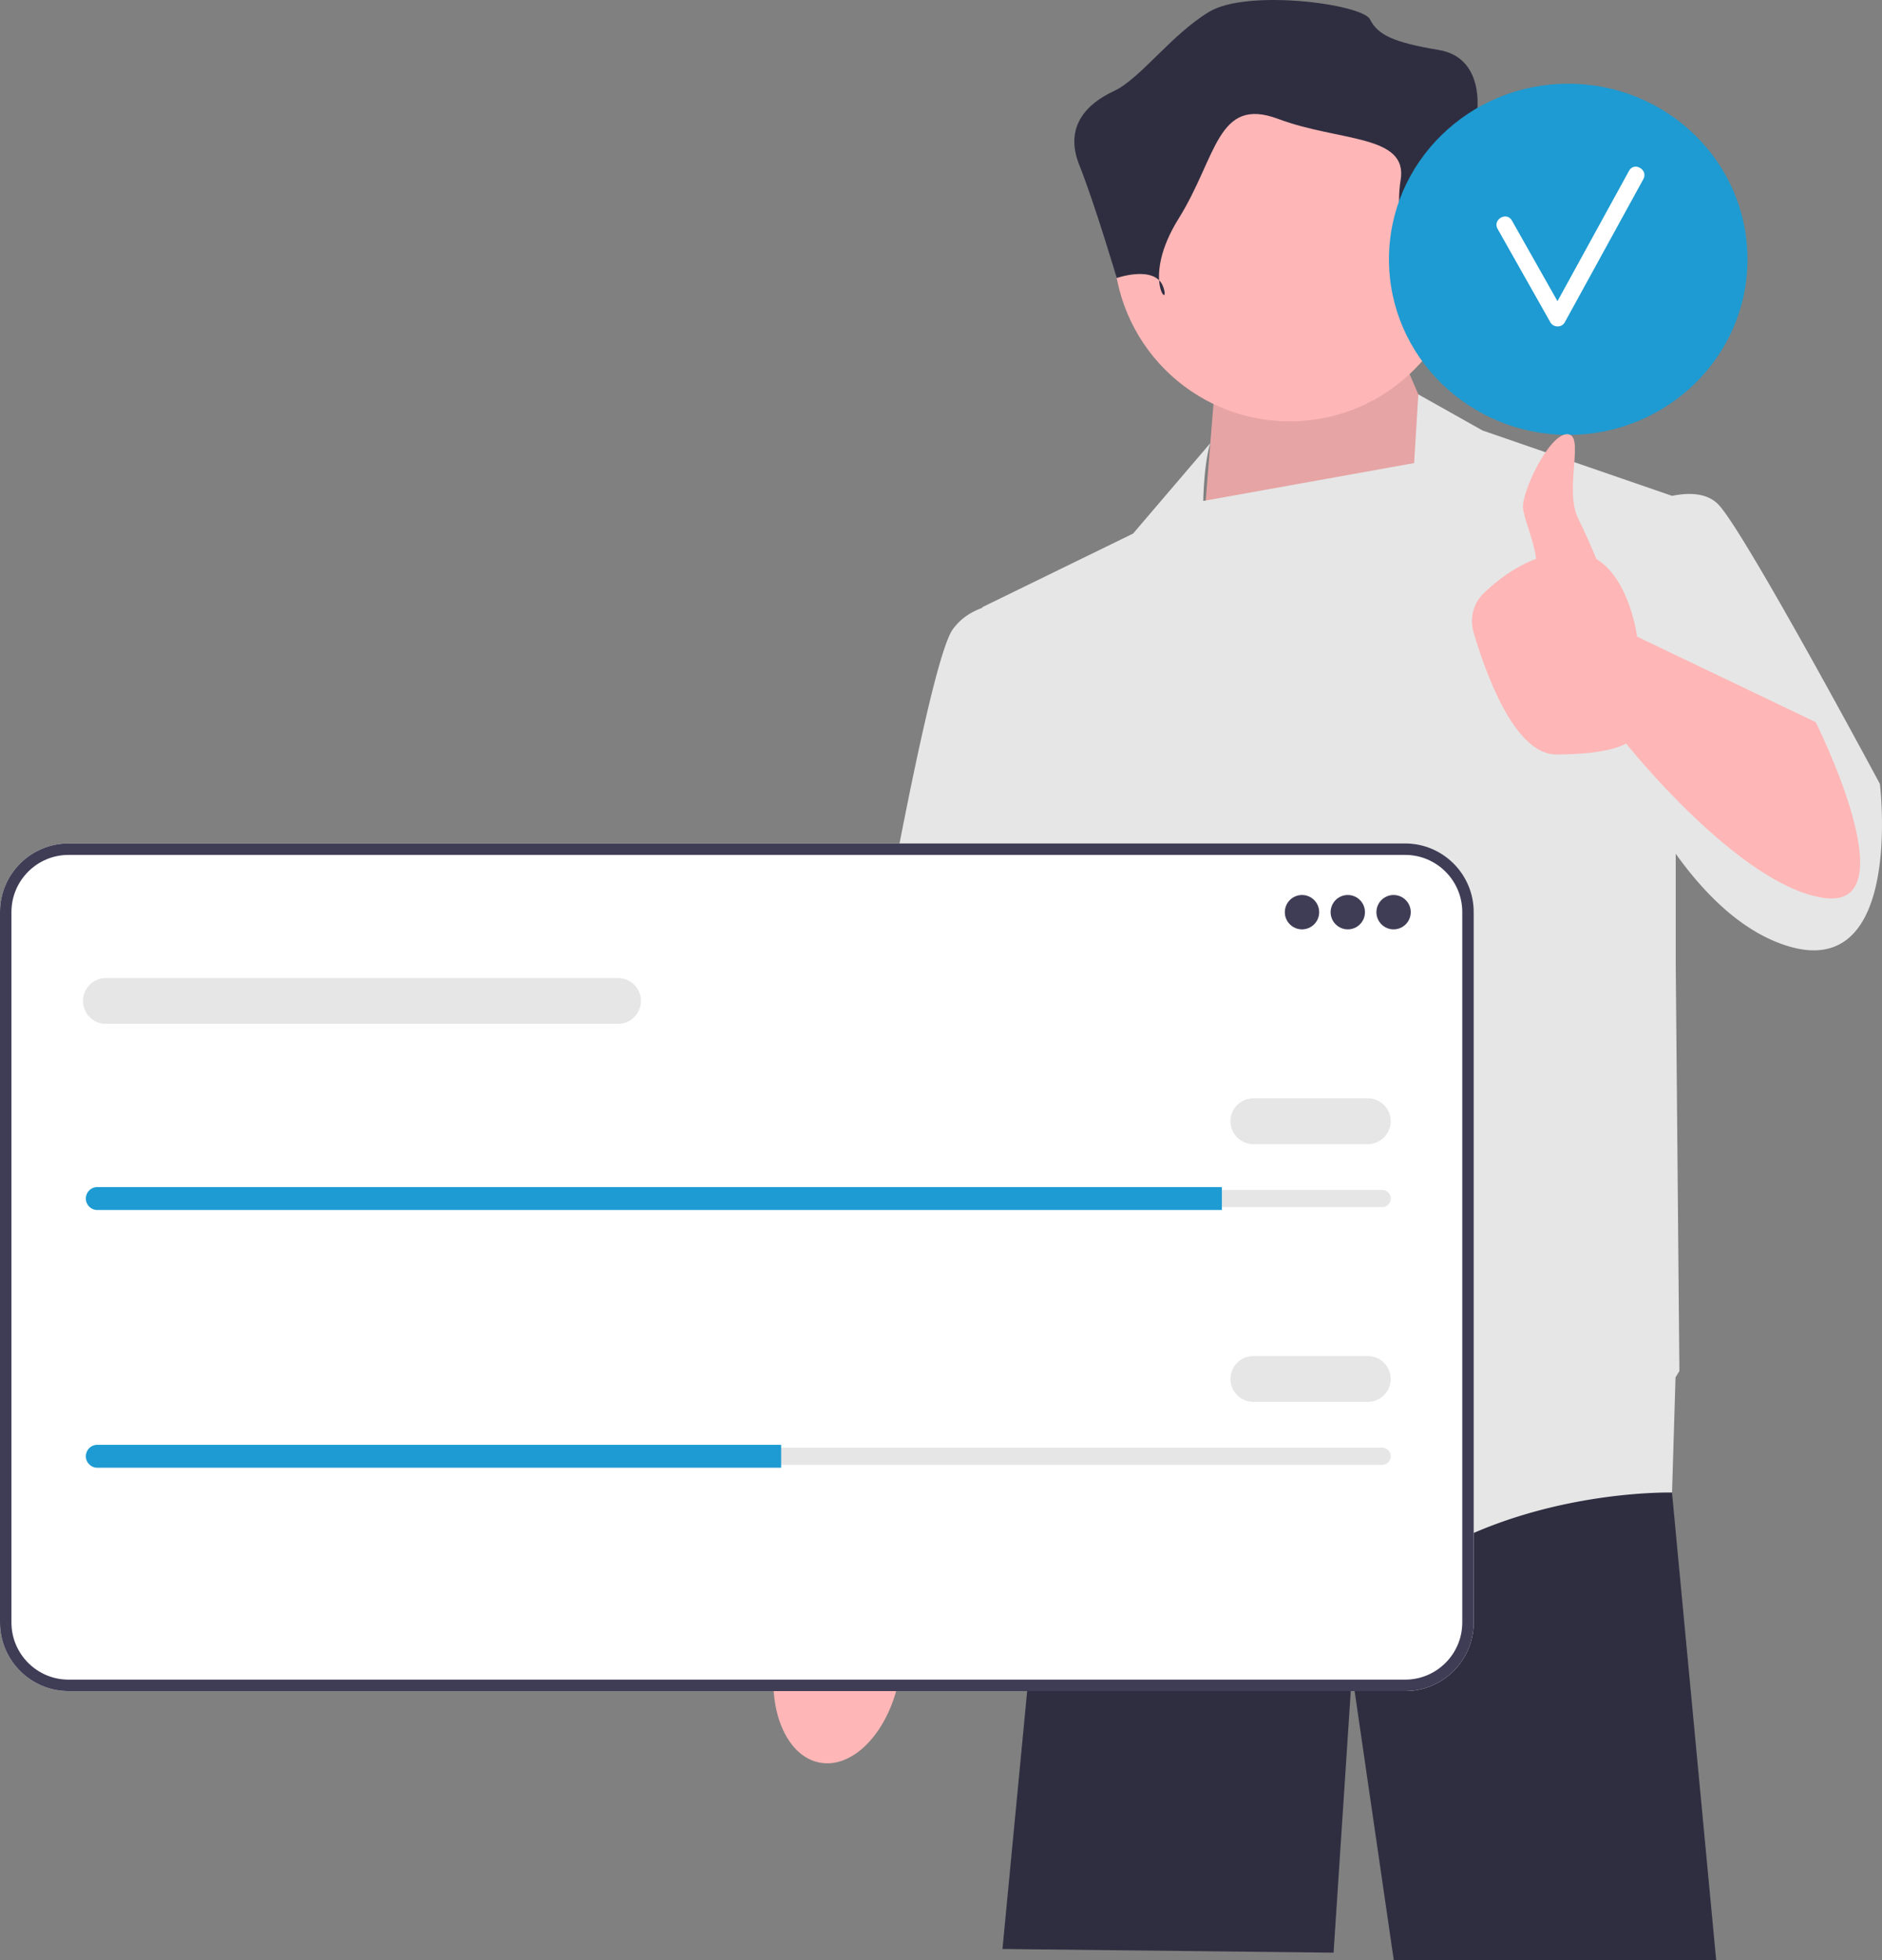
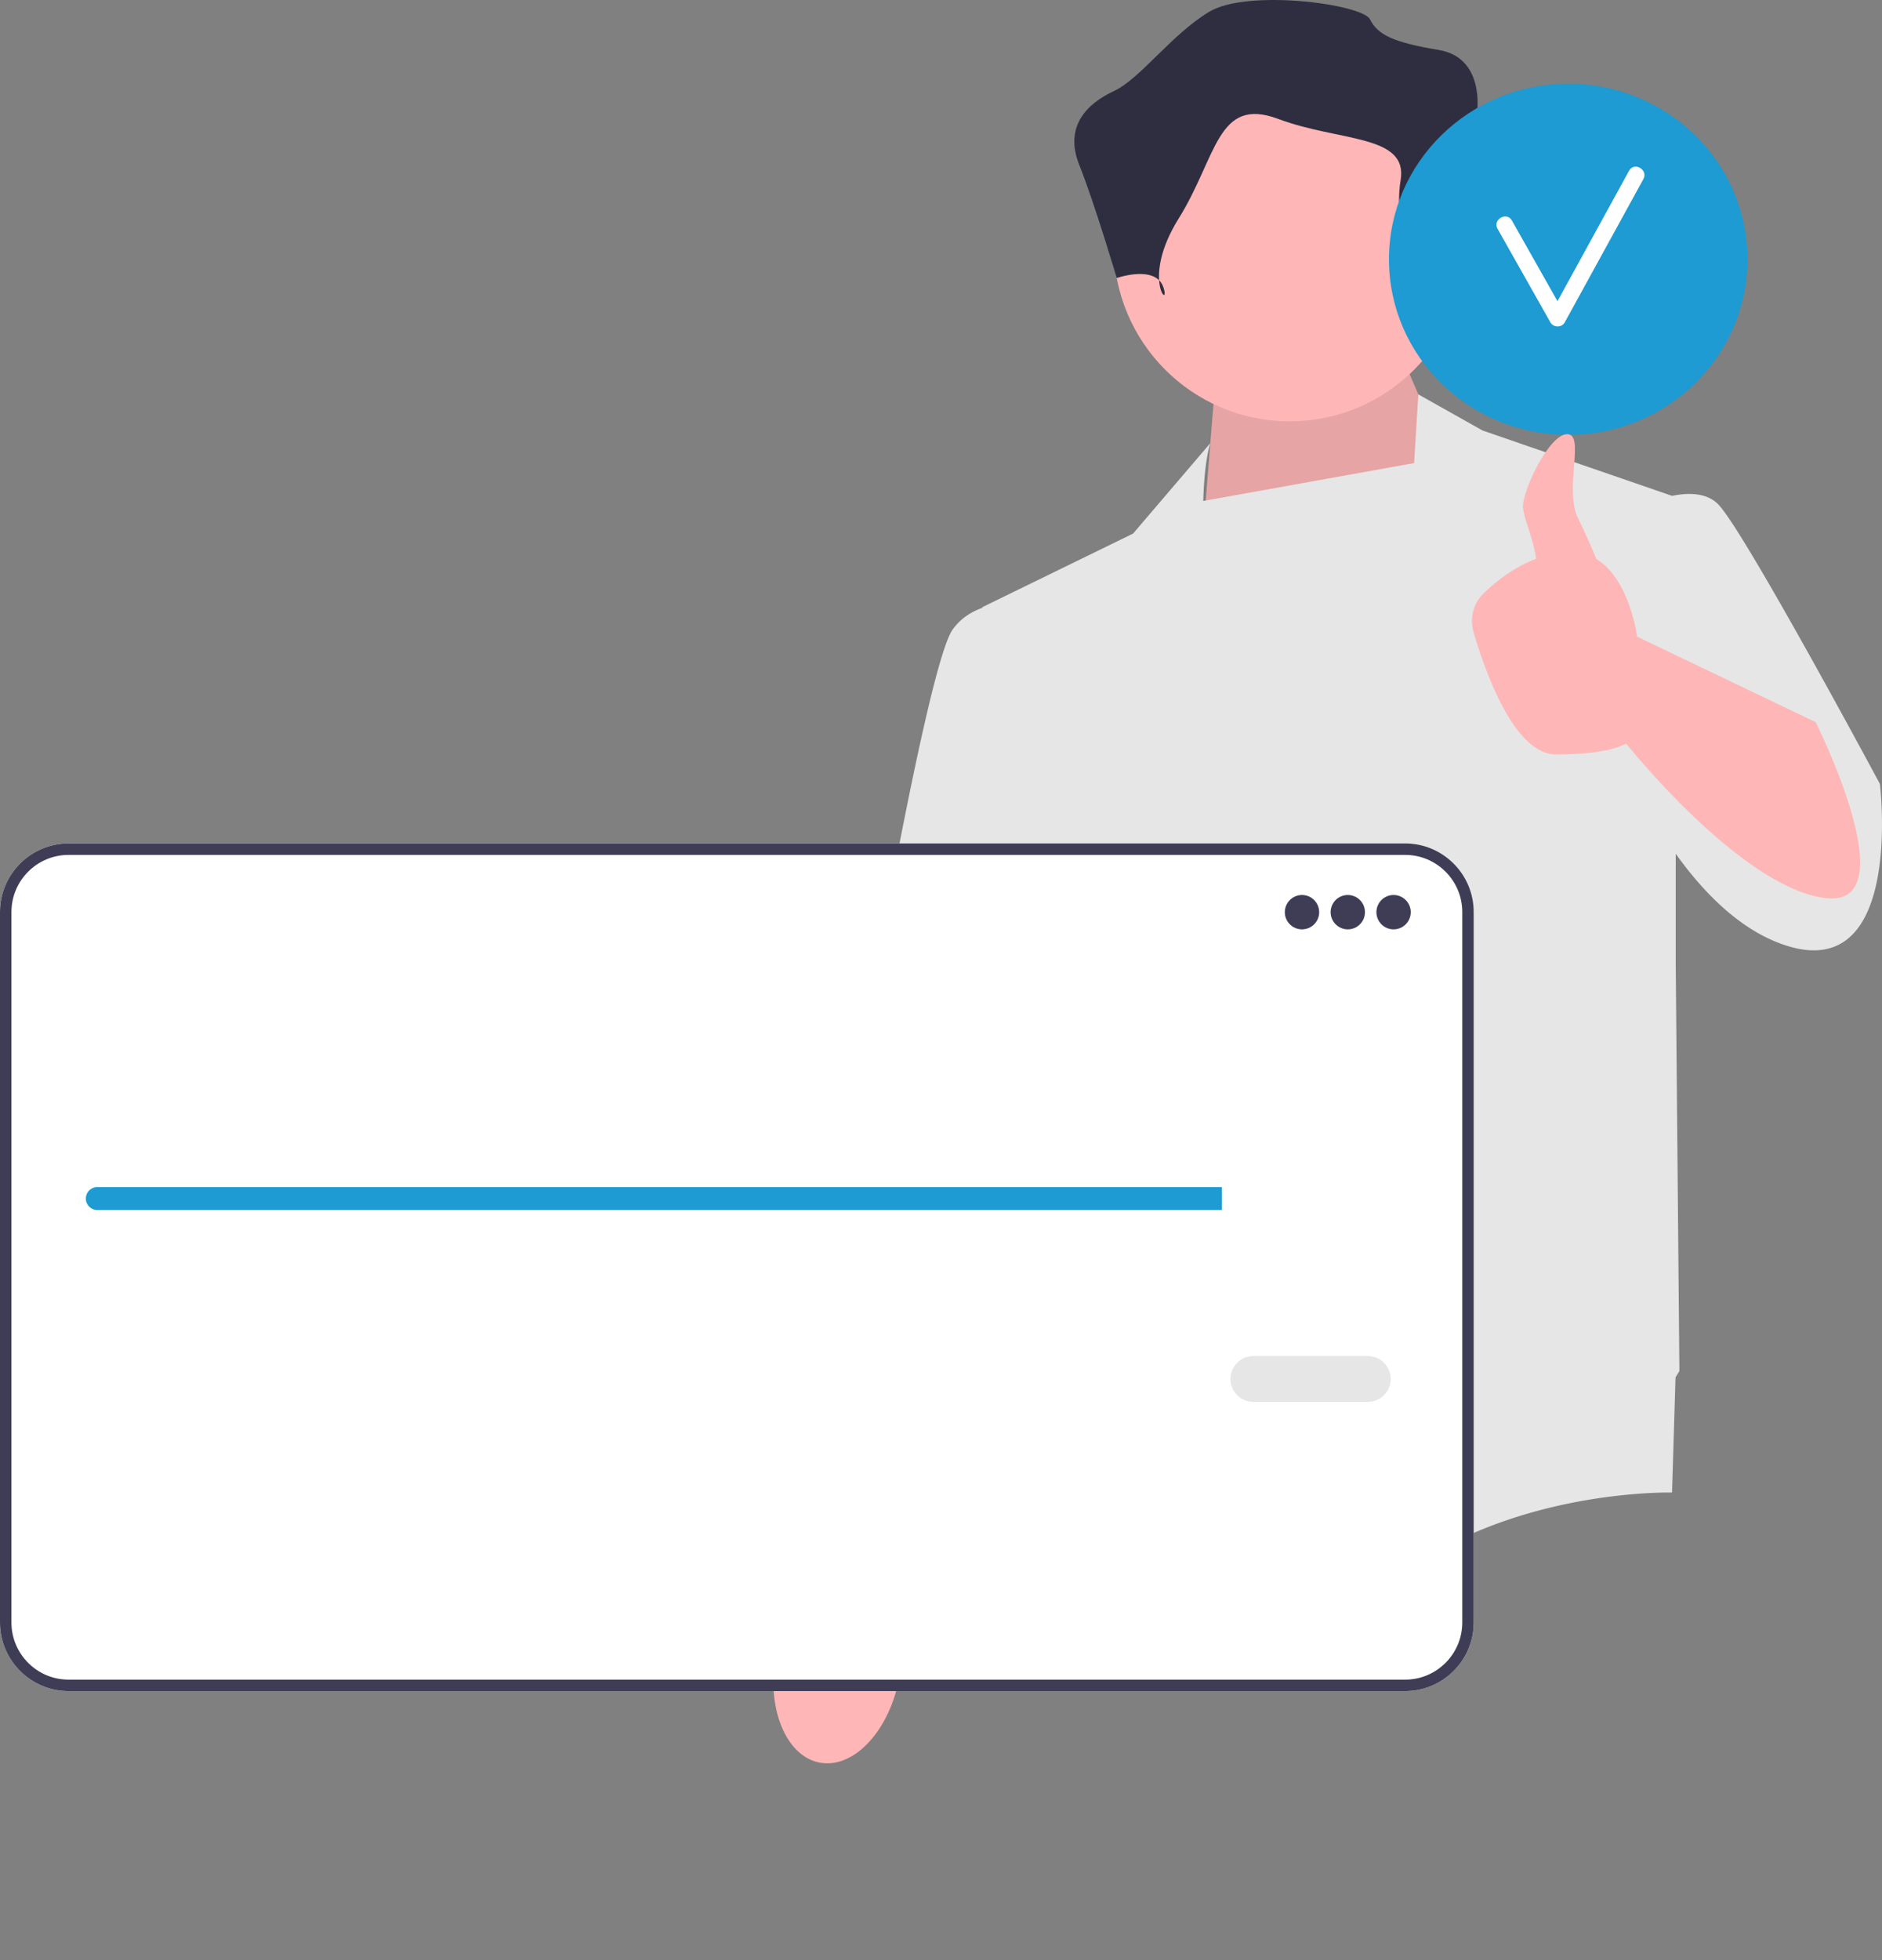
<svg xmlns="http://www.w3.org/2000/svg" width="511.563" height="532.448">
  <rect width="100%" height="100%" fill="#808080" stroke="none" />
-   <path fill="#2f2e41" d="m454.491 405.208-.01.24 12.01 127h-87.64l-11.36-78-5 76-90-1 9.56-99.78 8.13-46.25v-.01l1.22-6.96h160.7l.21 2.52 2.18 26.24z" />
  <path d="M222.883 478.83c9.282 1.692 18.96-8.761 21.617-23.347 1.164-6.385.788-12.503-.78-17.506l1.423-8.408 23.884-113.11s43.98-87.975 43.979-103.248c-.001-15.273-12.722-22.763-12.722-22.763l-17.215.161-53.982 131.847-9.722 97.43-1.573 13.367c-3.232 4.129-5.74 9.721-6.904 16.106-2.657 14.586 2.713 27.78 11.995 29.472ZM397.991 135.948l-16-37-52 9-3.5 43.532 71.5-15.532z" fill="#ffb6b6" />
  <path opacity=".1" d="m397.991 135.948-16-37-52 9-3.5 43.532 71.5-15.532z" />
  <path d="M510.991 212.948s-37-69-44-76c-3.116-3.116-8.014-3.16-12.493-2.25l-51.507-17.75-17.458-9.809-1.15 18.662-57.316 10.288c.319-11.381 1.924-15.71 1.924-15.71l-21 24.57-41 20 .023.18c-3.01 1.05-5.862 2.847-8.023 5.82-8 11-30 145-30 145l47 10 6.397-40.14 4.603 36.14 3.5 67.5s64 55 95 35 69-19 69-19l.948-31.289a100.466 100.466 0 0 0 1.052-1.712l-1-110.984v-29.532c7.618 10.614 16.812 19.741 27.5 24.016 35 14 28-43 28-43Z" fill="#e6e6e6" />
  <circle cx="350.556" cy="66.62" r="47.838" fill="#ffb6b6" />
  <path d="M384.875 80.14s4.16-14.56 13.52-13.52c9.359 1.04 11.439-7.28 9.359-11.44-2.08-4.16-6.24-24.959-6.24-24.959s2.08-14.56-10.4-16.64c-12.479-2.08-16.639-4.16-18.719-8.32-2.08-4.159-33.279-8.319-43.678-2.08-10.4 6.24-18.72 18.213-26 21.586-7.28 3.374-13.52 9.614-9.36 20.014 4.16 10.4 10.194 30.739 10.194 30.739s10.606-3.7 12.686 2.54-6.24-2.08 4.16-18.72 10.4-33.279 27.039-27.039c16.64 6.24 35.359 4.16 33.279 16.64-2.08 12.48 4.16 31.198 4.16 31.198Z" fill="#2f2e41" />
  <path d="M381.95 459.384H18.632C8.36 459.384 0 451.024 0 440.751V247.758c0-10.274 8.359-18.633 18.633-18.633H381.95c10.275 0 18.634 8.36 18.634 18.633v192.993c0 10.274-8.359 18.633-18.634 18.633Z" fill="#fff" />
  <path d="M381.95 459.384H18.632C8.36 459.384 0 451.024 0 440.751V247.758c0-10.274 8.359-18.633 18.633-18.633H381.95c10.275 0 18.634 8.36 18.634 18.633v192.993c0 10.274-8.359 18.633-18.634 18.633ZM18.632 232.236c-8.558 0-15.521 6.964-15.521 15.522v192.993c0 8.558 6.963 15.522 15.521 15.522H381.95c8.559 0 15.522-6.964 15.522-15.522V247.758c0-8.558-6.963-15.522-15.522-15.522H18.633Z" fill="#3f3d56" />
  <circle cx="353.908" cy="247.794" r="4.667" fill="#3f3d56" />
  <circle cx="366.355" cy="247.794" r="4.667" fill="#3f3d56" />
  <circle cx="378.801" cy="247.794" r="4.667" fill="#3f3d56" />
-   <path d="M26.449 323.251a2.336 2.336 0 0 0-2.334 2.334c0 .627.242 1.208.682 1.636a2.28 2.28 0 0 0 1.652.698h349.24a2.336 2.336 0 0 0 2.334-2.334c0-.628-.242-1.208-.682-1.637a2.28 2.28 0 0 0-1.651-.697H26.449Z" fill="#e6e6e6" />
  <path d="M332.127 322.473v6.223H26.45a3.042 3.042 0 0 1-2.194-.918 3.042 3.042 0 0 1-.918-2.193 3.12 3.12 0 0 1 3.112-3.112h305.678Z" fill="#1d9bd2" />
-   <path d="M371.8 310.805h-31.116c-3.431 0-6.223-2.791-6.223-6.224s2.792-6.223 6.223-6.223H371.8c3.432 0 6.223 2.791 6.223 6.223s-2.791 6.224-6.223 6.224ZM167.99 278.133H28.782c-3.431 0-6.223-2.791-6.223-6.224s2.792-6.223 6.223-6.223H167.99c3.431 0 6.223 2.791 6.223 6.223s-2.792 6.224-6.223 6.224ZM26.449 393.262a2.336 2.336 0 0 0-2.334 2.334c0 .628.242 1.208.682 1.636a2.28 2.28 0 0 0 1.652.698h349.24a2.336 2.336 0 0 0 2.334-2.334c0-.627-.242-1.208-.682-1.636a2.28 2.28 0 0 0-1.651-.698H26.449Z" fill="#e6e6e6" />
-   <path d="M212.33 392.485v6.223H26.449a3.042 3.042 0 0 1-2.194-.918 3.042 3.042 0 0 1-.918-2.194 3.12 3.12 0 0 1 3.112-3.111H212.33Z" fill="#1d9bd2" />
  <path d="M371.8 380.816h-31.116c-3.431 0-6.223-2.791-6.223-6.223s2.792-6.224 6.223-6.224H371.8c3.432 0 6.223 2.792 6.223 6.224s-2.791 6.223-6.223 6.223Z" fill="#e6e6e6" />
  <ellipse cx="426.274" cy="70.441" rx="48.726" ry="47.7" fill="#1d9bd2" />
  <path d="m442.811 46.38-19.46 35.437c-4.135-7.305-8.247-14.622-12.392-21.922-1.43-2.52-5.324-.253-3.89 2.274 4.805 8.461 9.56 16.951 14.364 25.413.822 1.446 3.077 1.48 3.89 0l21.378-38.928c1.397-2.542-2.492-4.818-3.89-2.273Z" fill="#fff" />
  <path d="m493.538 196.172-48.547-23.224s-1.95-15.543-11.054-21.087c-1.548-3.693-3.329-7.75-4.946-10.964-4-7.949 2-22.949-3-22.949s-12.391 15.776-12 20c.3 3.243 2.98 8.905 3.534 13.861-6.097 2.3-11.015 6.241-14.25 9.38-2.798 2.715-3.838 6.767-2.744 10.51 3.17 10.847 11.091 33.25 22.46 33.25 15 0 19-3 19-3s31 39 54 42-2.453-47.777-2.453-47.777Z" fill="#ffb6b6" />
</svg>